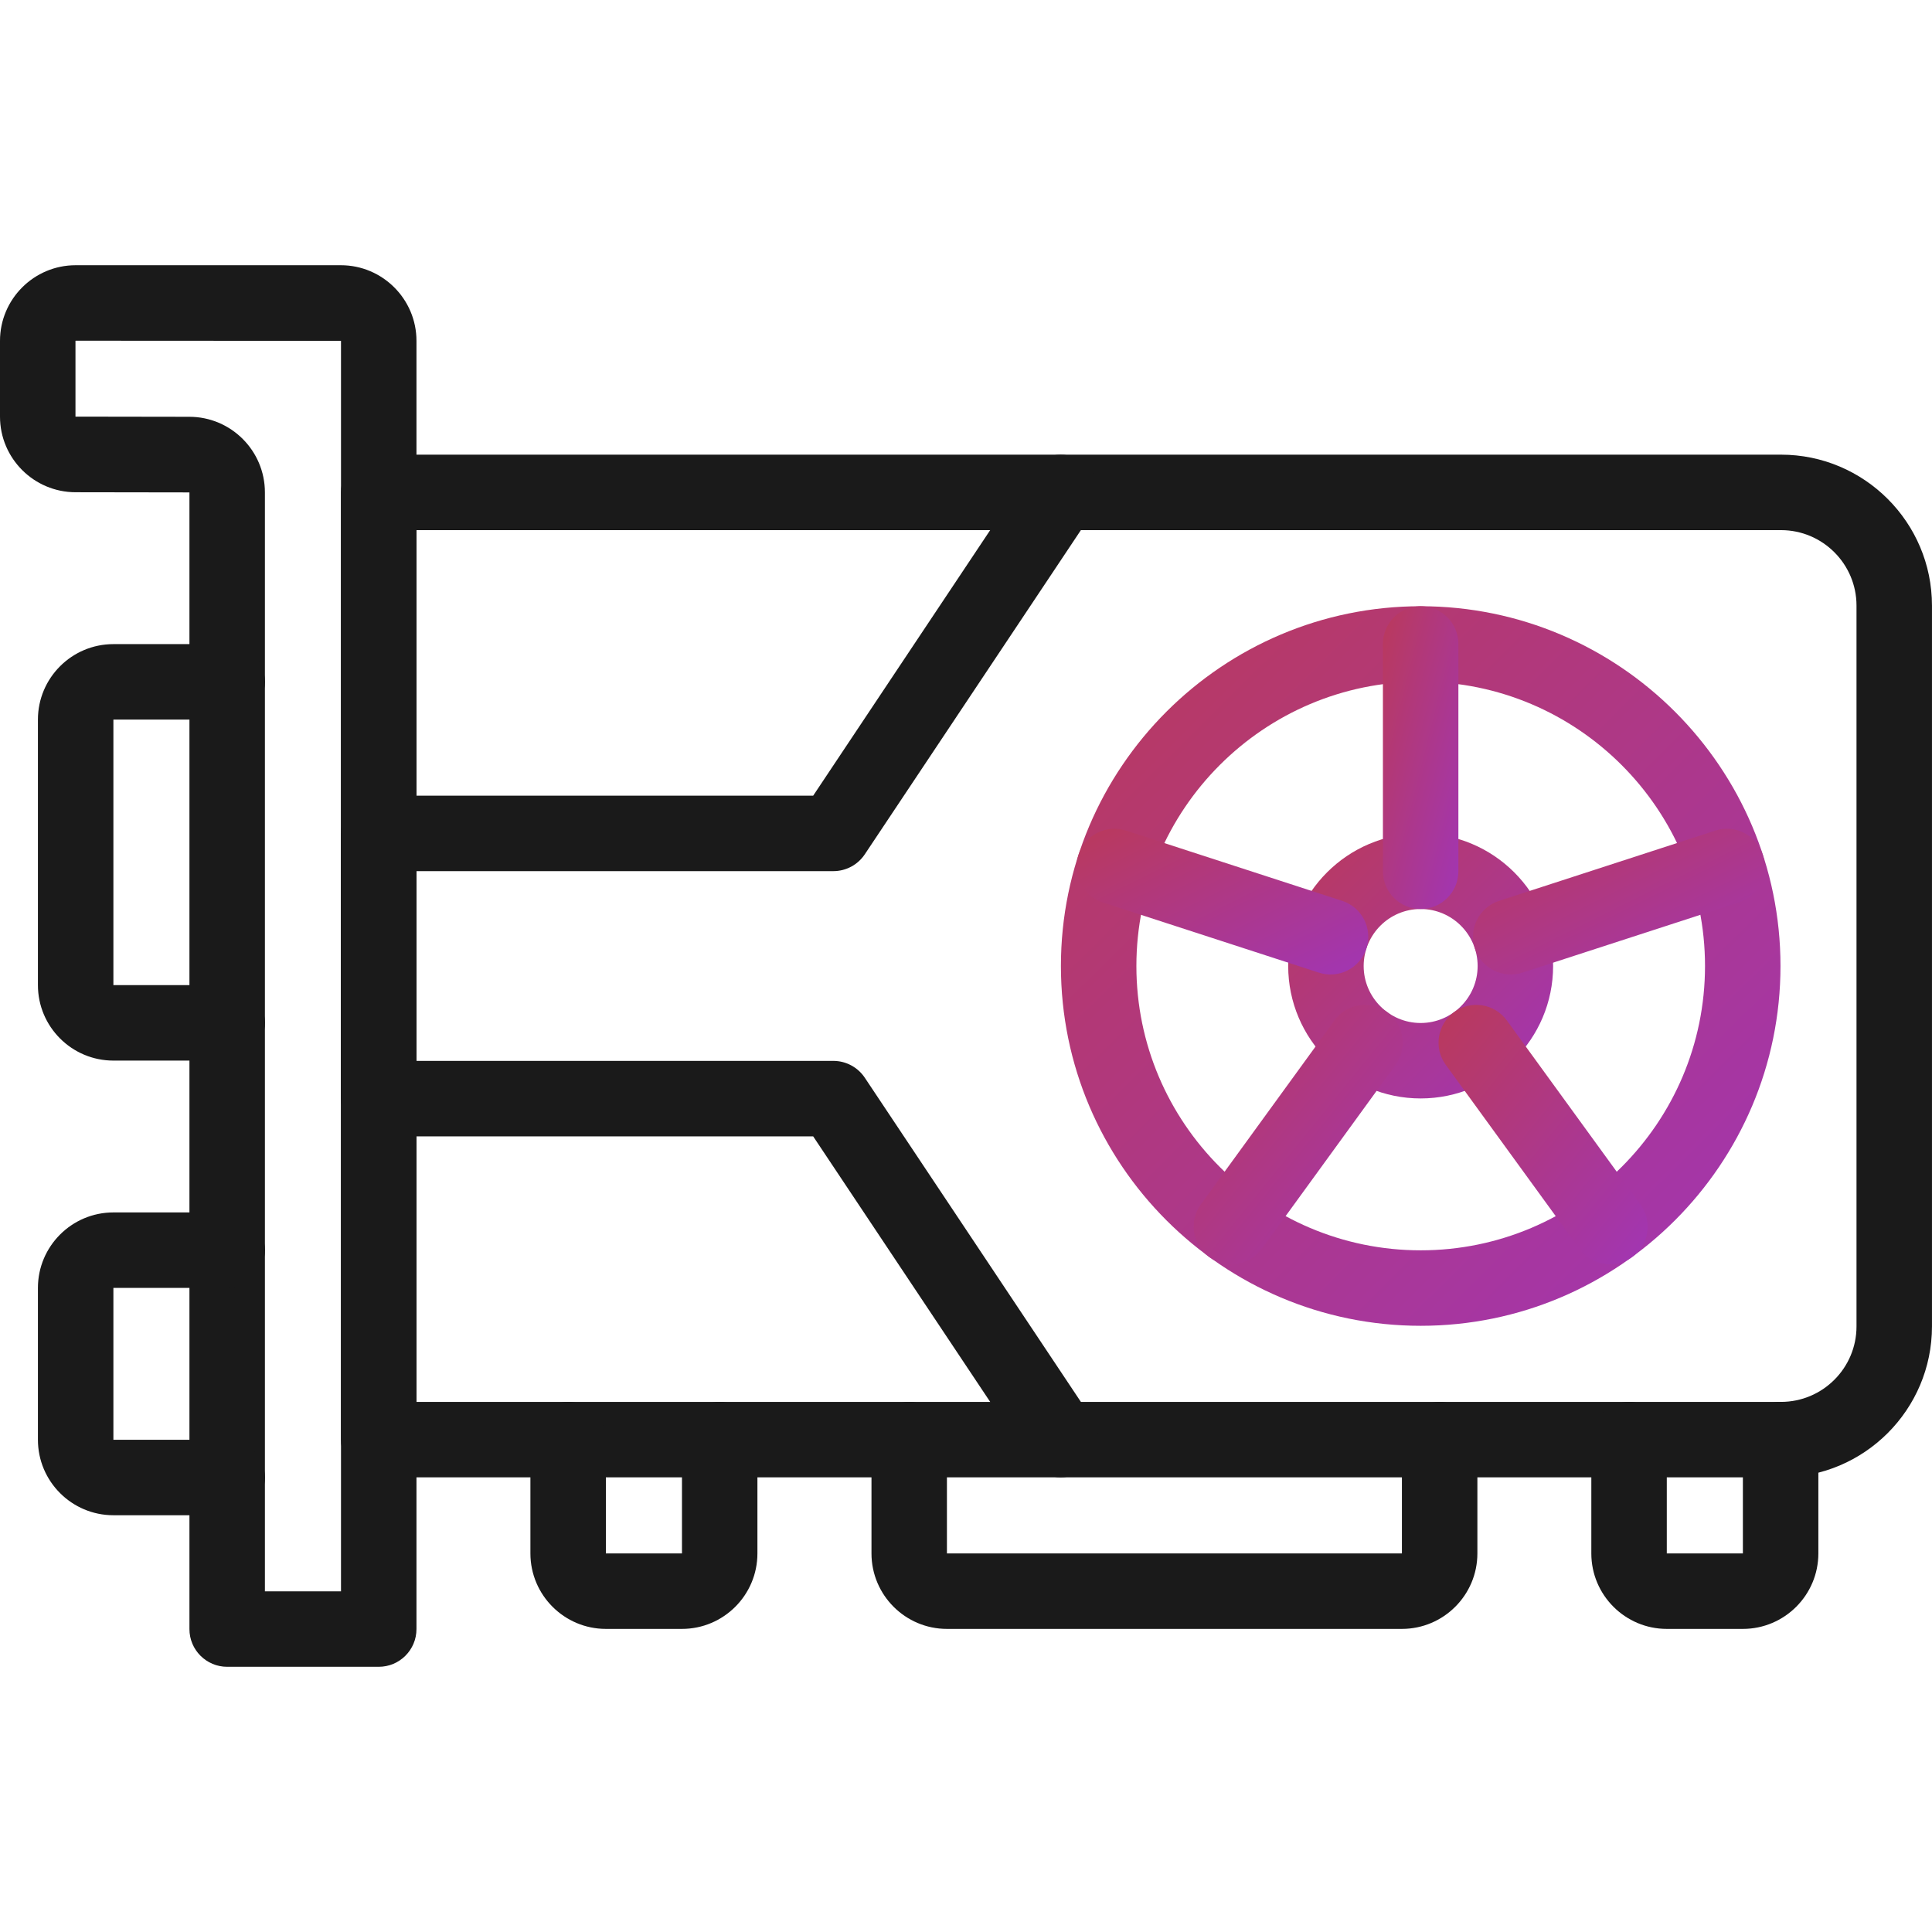
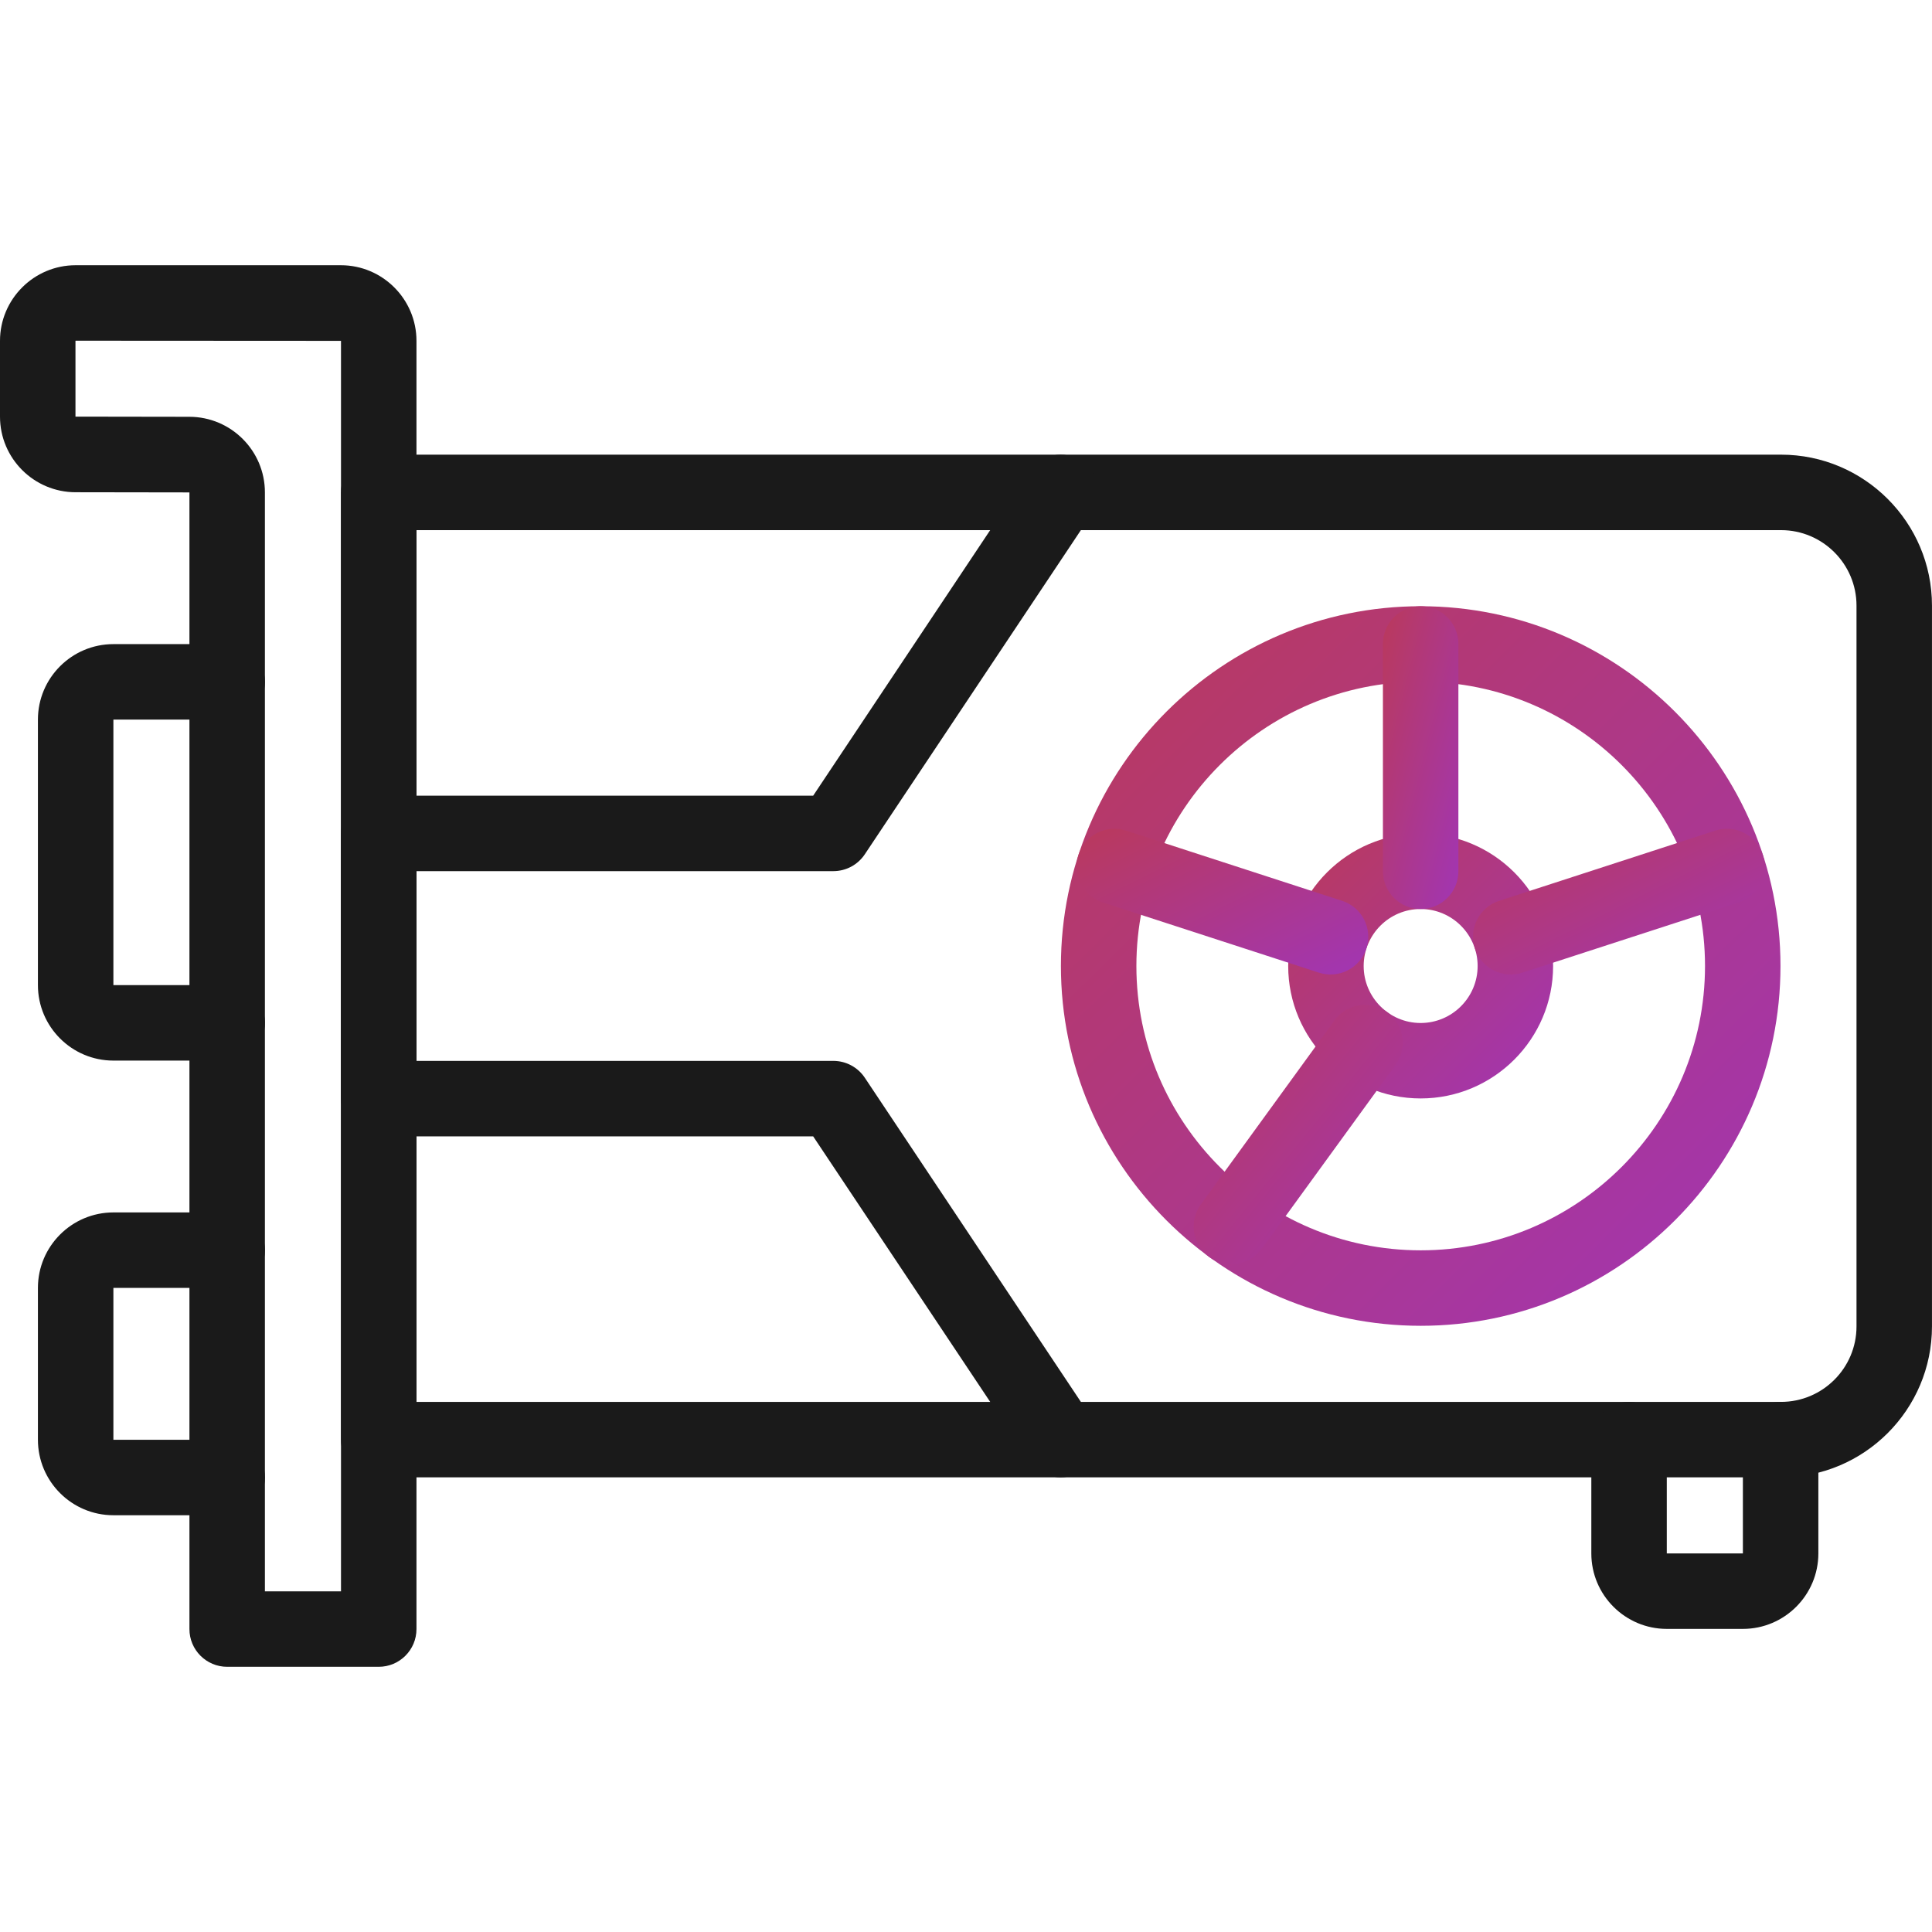
<svg xmlns="http://www.w3.org/2000/svg" width="78" height="78" viewBox="0 0 78 78" fill="none">
  <path d="M71.905 59.645H15.289C14.448 59.645 13.766 58.962 13.766 58.121V19.88C13.766 19.039 14.448 18.356 15.289 18.356H71.905C75.265 18.356 77.999 21.09 77.999 24.45V53.551C77.999 56.911 75.265 59.645 71.905 59.645ZM16.812 56.598H71.905C73.585 56.598 74.952 55.231 74.952 53.551V24.45C74.952 22.77 73.585 21.403 71.905 21.403H16.812V56.598Z" fill="#1A1A1A" />
  <path d="M57.358 53.526C49.348 53.526 42.832 47.01 42.832 39C42.832 30.991 49.348 24.475 57.358 24.475C65.367 24.475 71.883 30.991 71.883 39C71.883 47.01 65.367 53.526 57.358 53.526ZM57.358 27.521C51.028 27.521 45.879 32.671 45.879 39C45.879 45.329 51.028 50.479 57.358 50.479C63.687 50.479 68.836 45.329 68.836 39C68.836 32.671 63.687 27.521 57.358 27.521Z" fill="url(#paint0_linear_6710_19506)" />
  <path d="M57.355 44.347C54.407 44.347 52.008 41.949 52.008 39C52.008 36.051 54.407 33.652 57.355 33.652C60.304 33.652 62.703 36.051 62.703 39C62.703 41.949 60.304 44.347 57.355 44.347ZM57.355 36.699C56.087 36.699 55.055 37.731 55.055 39C55.055 40.269 56.087 41.301 57.355 41.301C58.624 41.301 59.656 40.269 59.656 39C59.656 37.731 58.624 36.699 57.355 36.699Z" fill="url(#paint1_linear_6710_19506)" />
  <path d="M57.355 36.699C56.514 36.699 55.832 36.017 55.832 35.176V25.998C55.832 25.157 56.514 24.475 57.355 24.475C58.197 24.475 58.879 25.157 58.879 25.998V35.176C58.879 36.017 58.197 36.699 57.355 36.699Z" fill="url(#paint2_linear_6710_19506)" />
  <path d="M53.247 39.268L44.518 36.432C43.718 36.172 43.28 35.312 43.54 34.512C43.8 33.712 44.66 33.274 45.459 33.534L54.188 36.37C54.988 36.63 55.426 37.49 55.166 38.29C54.907 39.087 54.05 39.529 53.247 39.268Z" fill="url(#paint3_linear_6710_19506)" />
  <path d="M48.819 50.751C48.139 50.257 47.988 49.304 48.483 48.623L53.877 41.198C54.372 40.517 55.325 40.367 56.005 40.861C56.686 41.356 56.837 42.309 56.342 42.989L50.947 50.414C50.452 51.096 49.499 51.245 48.819 50.751Z" fill="url(#paint4_linear_6710_19506)" />
-   <path d="M63.764 50.414L58.369 42.989C57.875 42.309 58.026 41.356 58.706 40.861C59.386 40.367 60.34 40.517 60.834 41.198L66.229 48.623C66.723 49.304 66.572 50.257 65.892 50.752C65.216 51.243 64.261 51.1 63.764 50.414Z" fill="url(#paint5_linear_6710_19506)" />
  <path d="M59.544 38.29C59.284 37.49 59.722 36.63 60.522 36.37L69.251 33.534C70.051 33.274 70.91 33.712 71.17 34.512C71.43 35.312 70.992 36.172 70.192 36.432L61.463 39.268C60.659 39.529 59.802 39.086 59.544 38.29Z" fill="url(#paint6_linear_6710_19506)" />
  <path d="M41.555 58.966L32.83 45.878H15.289C14.448 45.878 13.766 45.196 13.766 44.355V33.647C13.766 32.806 14.448 32.124 15.289 32.124H32.83L41.555 19.035C42.022 18.335 42.968 18.146 43.668 18.613C44.368 19.079 44.557 20.025 44.09 20.725L34.913 34.492C34.63 34.916 34.154 35.17 33.645 35.17H16.812V42.831H33.645C34.154 42.831 34.63 43.086 34.913 43.509L44.09 57.276C44.557 57.977 44.368 58.922 43.668 59.389C42.971 59.853 42.024 59.67 41.555 58.966Z" fill="#1A1A1A" />
  <path d="M15.29 67.293H9.172C8.33 67.293 7.648 66.611 7.648 65.769V19.88L3.053 19.873C1.37 19.873 0 18.504 0 16.82V13.761C0 12.078 1.37 10.708 3.053 10.708H13.761C15.444 10.708 16.814 12.078 16.814 13.761V65.769C16.814 66.611 16.132 67.293 15.29 67.293ZM10.695 64.246H13.767V13.761L3.053 13.755L3.047 13.761V16.82L7.642 16.827C9.326 16.827 10.695 18.196 10.695 19.88V64.246Z" fill="#1A1A1A" />
  <path d="M9.173 42.819H4.578C2.898 42.819 1.531 41.452 1.531 39.772V29.052C1.531 27.372 2.898 26.005 4.578 26.005H9.173C10.014 26.005 10.697 26.687 10.697 27.528C10.697 28.37 10.014 29.052 9.173 29.052H4.578V39.772H9.173C10.014 39.772 10.697 40.454 10.697 41.295C10.697 42.136 10.015 42.819 9.173 42.819Z" fill="#1A1A1A" />
  <path d="M9.173 61.174H4.578C2.898 61.174 1.531 59.807 1.531 58.127V51.996C1.531 50.316 2.898 48.949 4.578 48.949H9.173C10.014 48.949 10.697 49.631 10.697 50.473C10.697 51.314 10.014 51.996 9.173 51.996H4.578V58.127H9.173C10.014 58.127 10.697 58.809 10.697 59.651C10.697 60.492 10.015 61.174 9.173 61.174Z" fill="#1A1A1A" />
-   <path d="M27.533 65.763H24.461C22.781 65.763 21.414 64.396 21.414 62.716V58.121C21.414 57.28 22.096 56.598 22.938 56.598C23.779 56.598 24.461 57.28 24.461 58.121V62.716H27.533V58.121C27.533 57.28 28.215 56.598 29.056 56.598C29.897 56.598 30.579 57.28 30.579 58.121V62.716C30.579 64.396 29.213 65.763 27.533 65.763Z" fill="#1A1A1A" />
  <path d="M70.365 65.763H67.293C65.613 65.763 64.246 64.396 64.246 62.716V58.121C64.246 57.28 64.928 56.598 65.769 56.598C66.611 56.598 67.293 57.28 67.293 58.121V62.716H70.365V58.121C70.365 57.28 71.047 56.598 71.888 56.598C72.73 56.598 73.412 57.28 73.412 58.121V62.716C73.412 64.396 72.045 65.763 70.365 65.763Z" fill="#1A1A1A" />
-   <path d="M56.599 65.763H38.23C36.55 65.763 35.184 64.396 35.184 62.716V58.121C35.184 57.28 35.866 56.598 36.707 56.598C37.548 56.598 38.23 57.28 38.23 58.121V62.716H56.599V58.121C56.599 57.28 57.281 56.598 58.122 56.598C58.964 56.598 59.646 57.28 59.646 58.121V62.716C59.646 64.396 58.279 65.763 56.599 65.763Z" fill="#1A1A1A" />
  <defs>
    <linearGradient id="paint0_linear_6710_19506" x1="40.527" y1="22.187" x2="88.944" y2="70.961" gradientUnits="userSpaceOnUse">
      <stop stop-color="#BC3A54" />
      <stop offset="1" stop-color="#9233E9" />
    </linearGradient>
    <linearGradient id="paint1_linear_6710_19506" x1="51.159" y1="32.81" x2="68.984" y2="50.767" gradientUnits="userSpaceOnUse">
      <stop stop-color="#BC3A54" />
      <stop offset="1" stop-color="#9233E9" />
    </linearGradient>
    <linearGradient id="paint2_linear_6710_19506" x1="55.59" y1="23.512" x2="65.215" y2="25.928" gradientUnits="userSpaceOnUse">
      <stop stop-color="#BC3A54" />
      <stop offset="1" stop-color="#9233E9" />
    </linearGradient>
    <linearGradient id="paint3_linear_6710_19506" x1="42.531" y1="32.996" x2="50.337" y2="48.736" gradientUnits="userSpaceOnUse">
      <stop stop-color="#BC3A54" />
      <stop offset="1" stop-color="#9233E9" />
    </linearGradient>
    <linearGradient id="paint4_linear_6710_19506" x1="47.522" y1="39.746" x2="64.604" y2="53.617" gradientUnits="userSpaceOnUse">
      <stop stop-color="#BC3A54" />
      <stop offset="1" stop-color="#9233E9" />
    </linearGradient>
    <linearGradient id="paint5_linear_6710_19506" x1="57.408" y1="39.746" x2="74.49" y2="53.617" gradientUnits="userSpaceOnUse">
      <stop stop-color="#BC3A54" />
      <stop offset="1" stop-color="#9233E9" />
    </linearGradient>
    <linearGradient id="paint6_linear_6710_19506" x1="58.535" y1="32.996" x2="66.342" y2="48.736" gradientUnits="userSpaceOnUse">
      <stop stop-color="#BC3A54" />
      <stop offset="1" stop-color="#9233E9" />
    </linearGradient>
  </defs>
</svg>